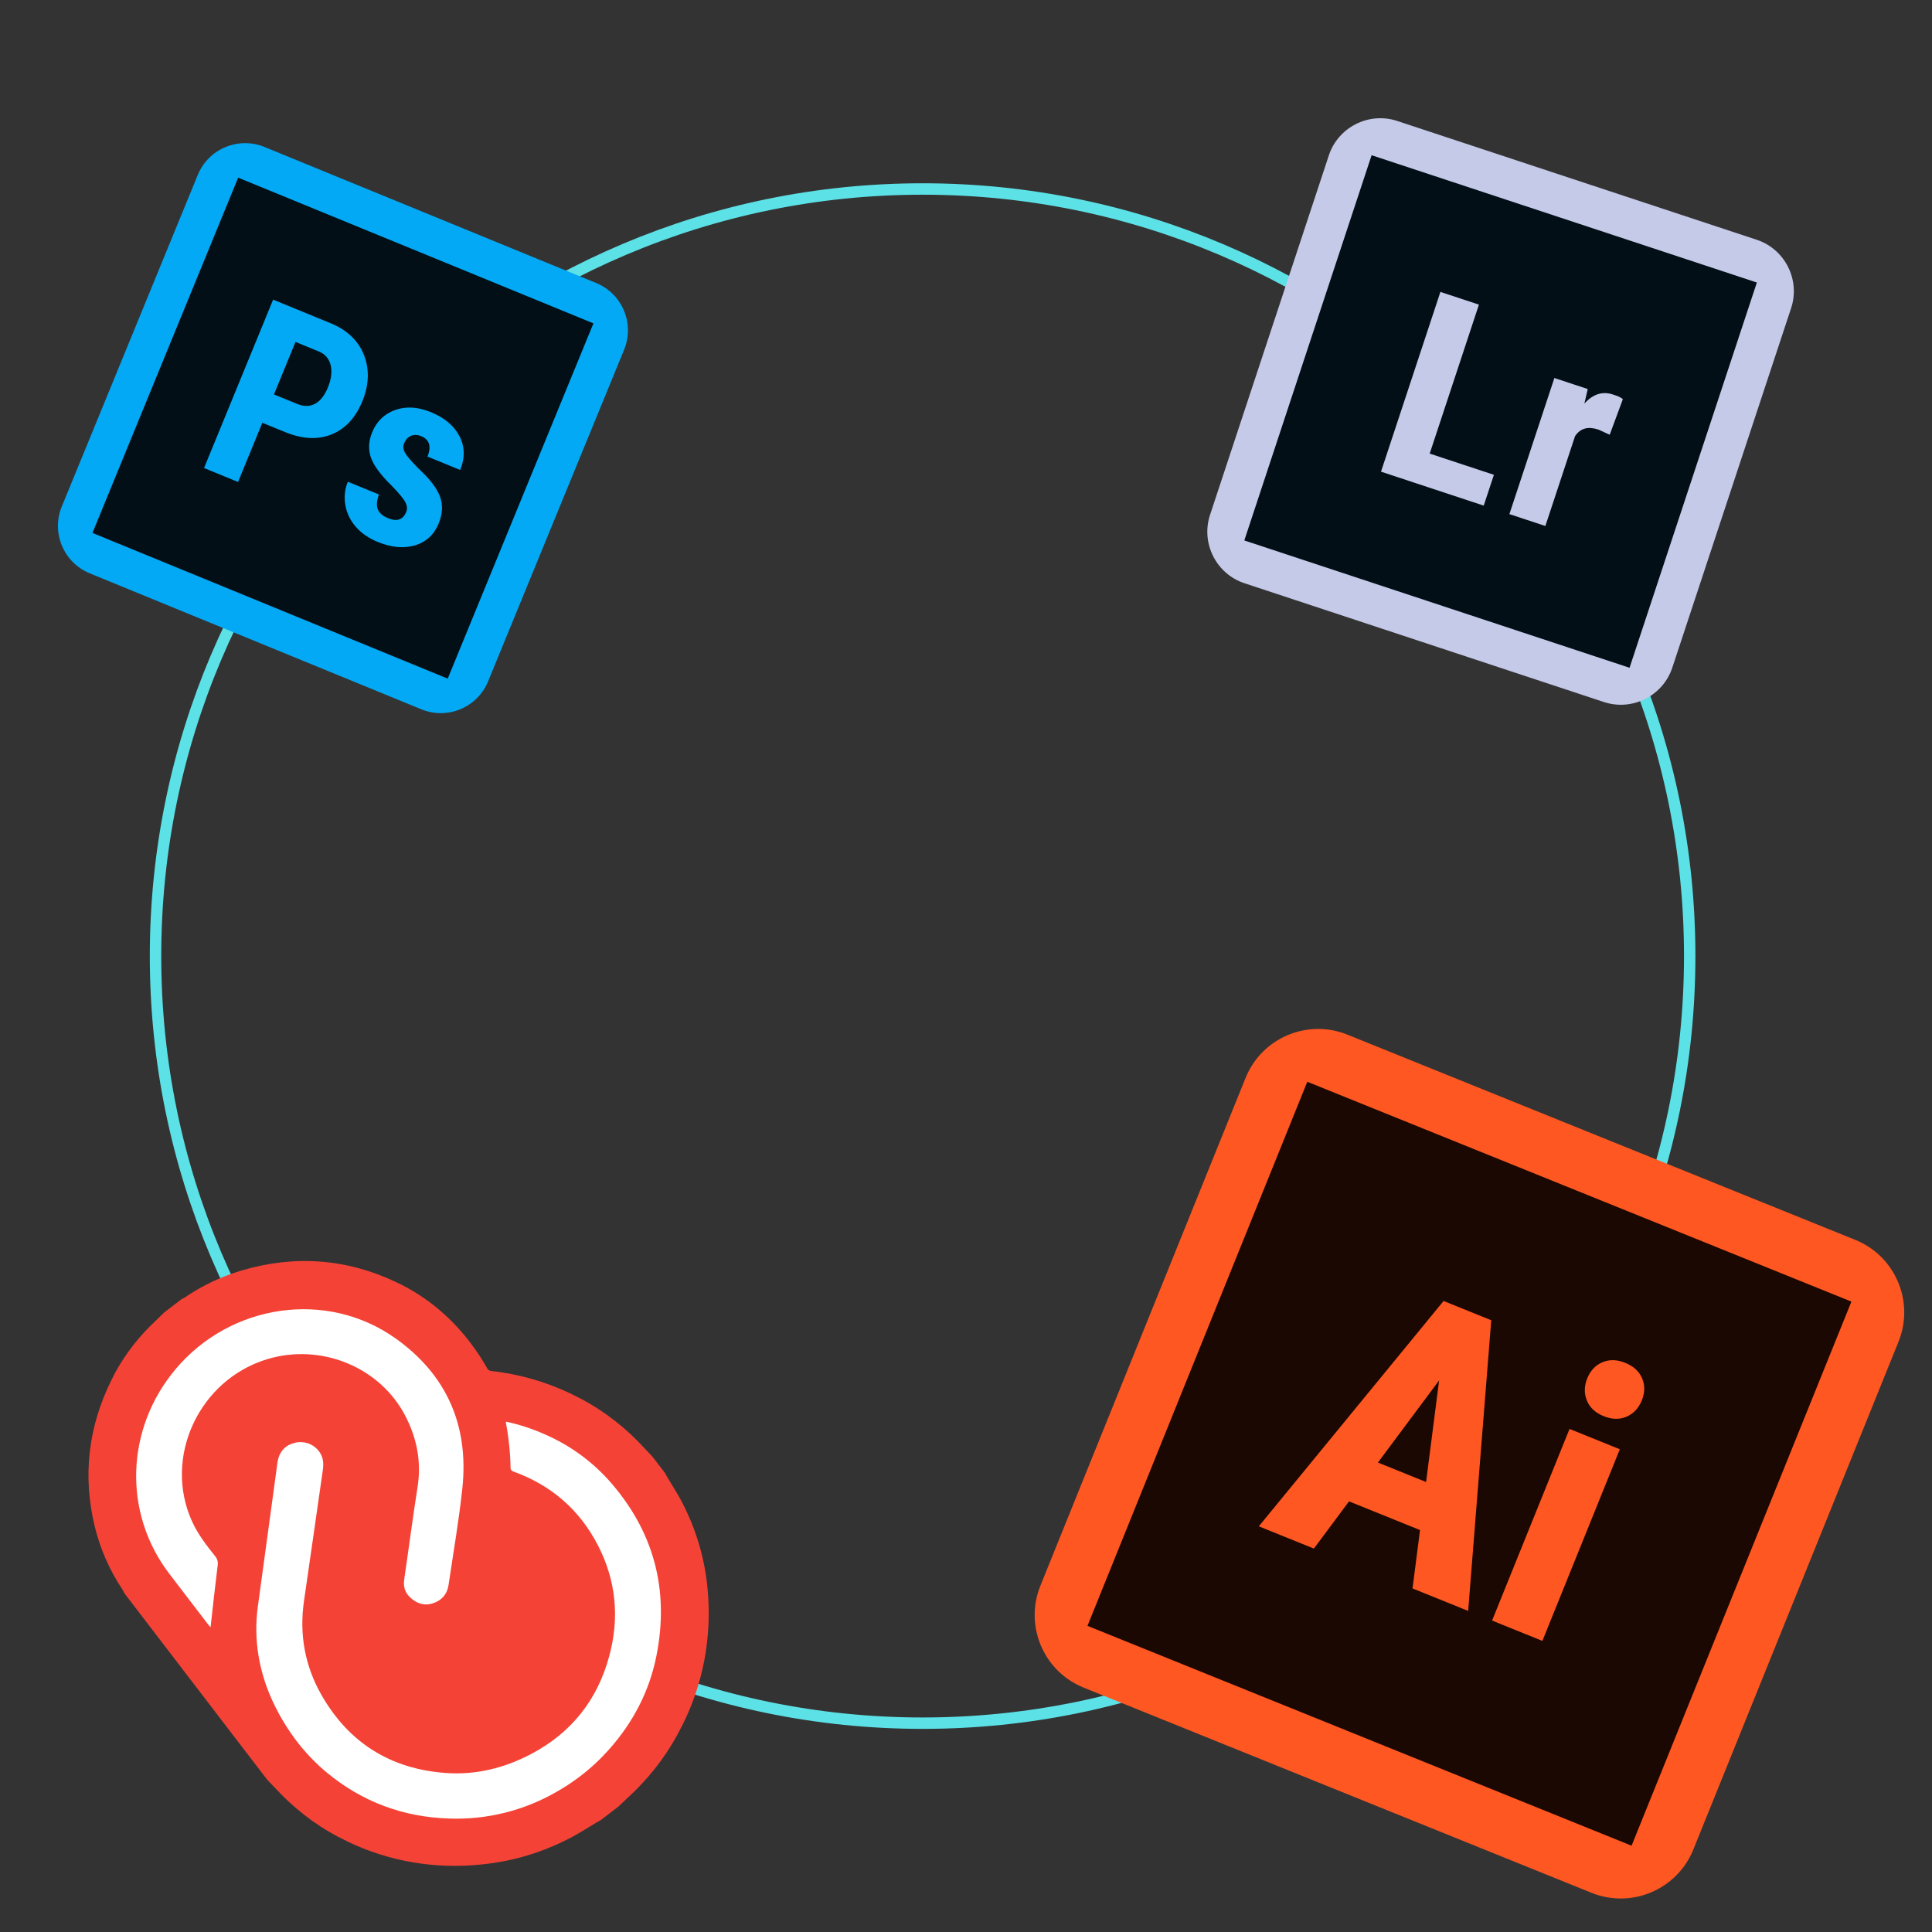
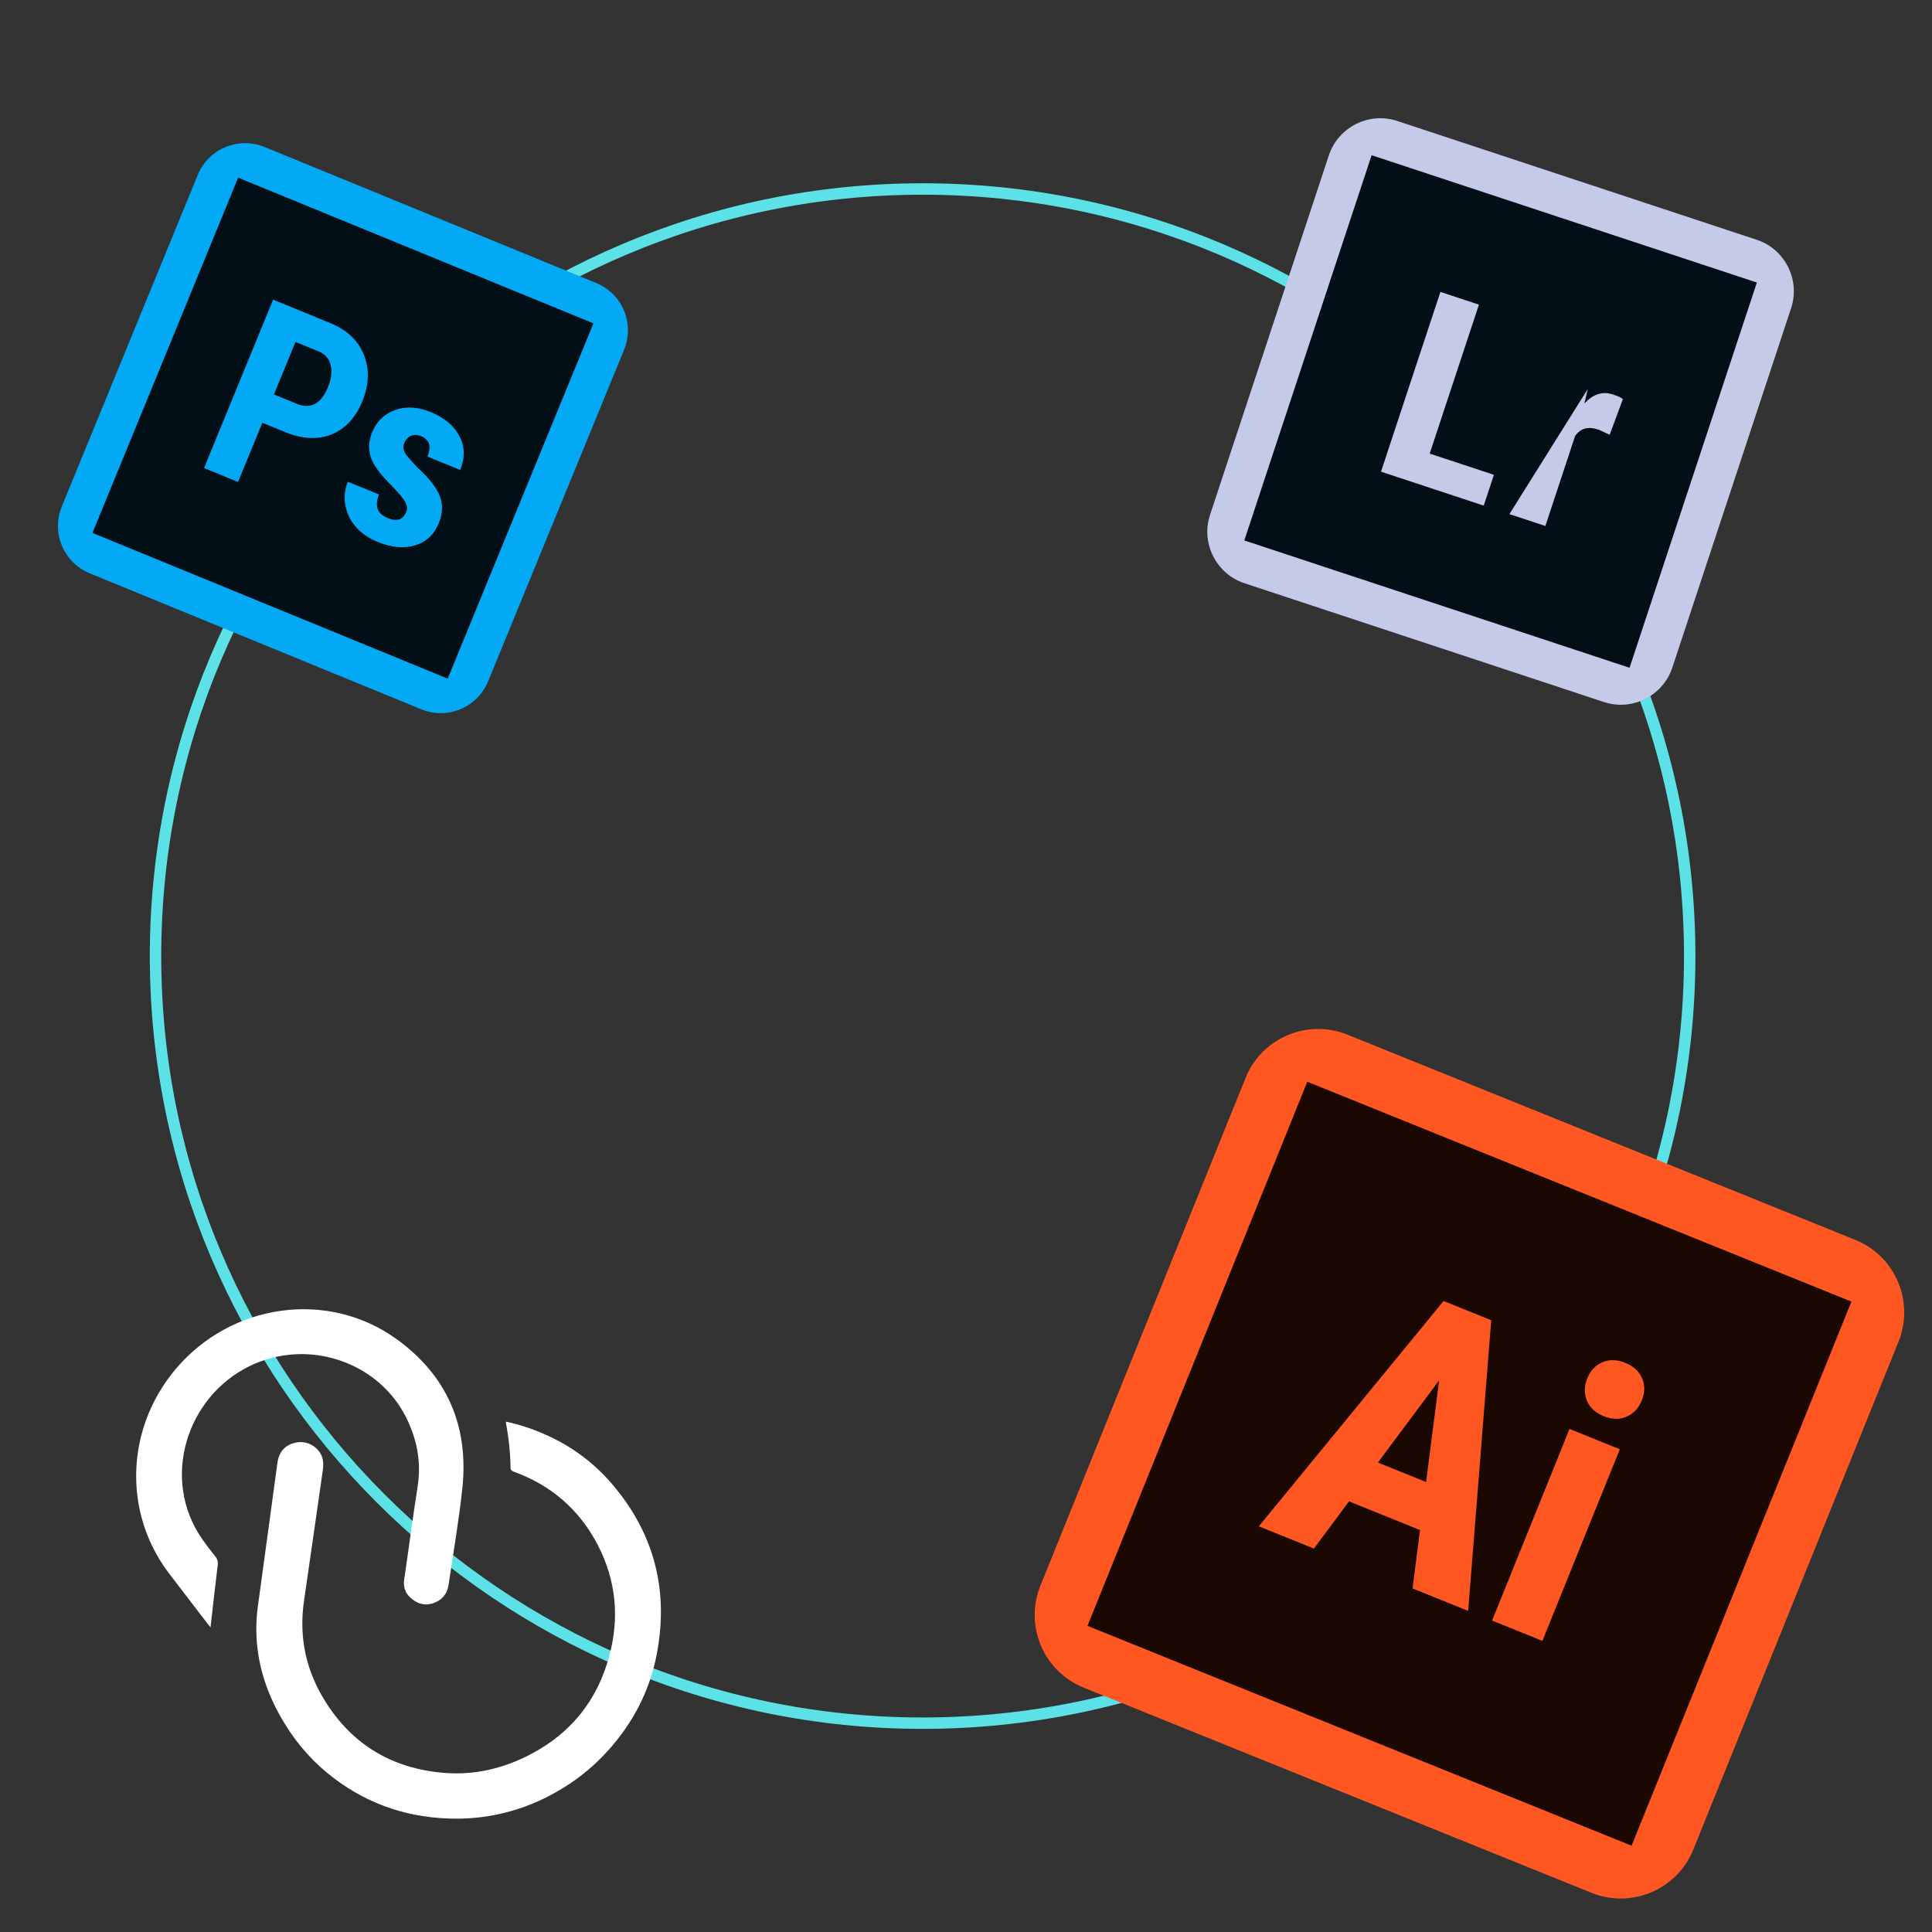
<svg xmlns="http://www.w3.org/2000/svg" width="500" zoomAndPan="magnify" viewBox="0 0 375 375" height="500" preserveAspectRatio="xMidYMid meet" version="1.0">
  <rect x="0" y="0" width="375" height="375" fill="#333333" stroke="none" />
  <defs>
    <clipPath id="7ba9dd447d">
      <path d="M 29.078 35.574 L 329.078 35.574 L 329.078 335.574 L 29.078 335.574 Z M 29.078 35.574 " clip-rule="nonzero" />
    </clipPath>
    <clipPath id="e814096d49">
      <path d="M 200 199 L 370 199 L 370 369 L 200 369 Z M 200 199 " clip-rule="nonzero" />
    </clipPath>
    <clipPath id="0b5a15433a">
      <path d="M 234.867 165.484 L 403.844 233.758 L 335.57 402.734 L 166.594 334.461 Z M 234.867 165.484 " clip-rule="nonzero" />
    </clipPath>
    <clipPath id="d1143f3bf7">
      <path d="M 234.867 165.484 L 403.844 233.758 L 335.57 402.734 L 166.594 334.461 Z M 234.867 165.484 " clip-rule="nonzero" />
    </clipPath>
    <clipPath id="a15212e365">
      <path d="M 234.867 165.484 L 403.844 233.758 L 335.57 402.734 L 166.594 334.461 Z M 234.867 165.484 " clip-rule="nonzero" />
    </clipPath>
    <clipPath id="3ffdbf05b6">
      <path d="M 211 209 L 360 209 L 360 359 L 211 359 Z M 211 209 " clip-rule="nonzero" />
    </clipPath>
    <clipPath id="5e43f4623d">
      <path d="M 234.867 165.484 L 403.844 233.758 L 335.57 402.734 L 166.594 334.461 Z M 234.867 165.484 " clip-rule="nonzero" />
    </clipPath>
    <clipPath id="d6cba553d8">
      <path d="M 234.867 165.484 L 403.844 233.758 L 335.57 402.734 L 166.594 334.461 Z M 234.867 165.484 " clip-rule="nonzero" />
    </clipPath>
    <clipPath id="2e0f64404f">
      <path d="M 234.867 165.484 L 403.844 233.758 L 335.57 402.734 L 166.594 334.461 Z M 234.867 165.484 " clip-rule="nonzero" />
    </clipPath>
    <clipPath id="02463180e8">
      <path d="M 267 267 L 280 267 L 280 288 L 267 288 Z M 267 267 " clip-rule="nonzero" />
    </clipPath>
    <clipPath id="7af563e6a5">
      <path d="M 234.867 165.484 L 403.844 233.758 L 335.57 402.734 L 166.594 334.461 Z M 234.867 165.484 " clip-rule="nonzero" />
    </clipPath>
    <clipPath id="57a121591a">
      <path d="M 234.867 165.484 L 403.844 233.758 L 335.57 402.734 L 166.594 334.461 Z M 234.867 165.484 " clip-rule="nonzero" />
    </clipPath>
    <clipPath id="168ff07f72">
      <path d="M 234.867 165.484 L 403.844 233.758 L 335.57 402.734 L 166.594 334.461 Z M 234.867 165.484 " clip-rule="nonzero" />
    </clipPath>
    <clipPath id="a3c25bfe27">
      <path d="M 11 27 L 122 27 L 122 139 L 11 139 Z M 11 27 " clip-rule="nonzero" />
    </clipPath>
    <clipPath id="a73604a526">
      <path d="M 34.023 5.312 L 144.355 50.562 L 99.105 160.895 L -11.227 115.645 Z M 34.023 5.312 " clip-rule="nonzero" />
    </clipPath>
    <clipPath id="af50ac1084">
      <path d="M 34.023 5.312 L 144.355 50.562 L 99.105 160.895 L -11.227 115.645 Z M 34.023 5.312 " clip-rule="nonzero" />
    </clipPath>
    <clipPath id="aa51d5e83c">
      <path d="M 34.023 5.312 L 144.355 50.562 L 99.105 160.895 L -11.227 115.645 Z M 34.023 5.312 " clip-rule="nonzero" />
    </clipPath>
    <clipPath id="a0309fc8f2">
      <path d="M 53 66 L 65 66 L 65 79 L 53 79 Z M 53 66 " clip-rule="nonzero" />
    </clipPath>
    <clipPath id="30d5e60301">
      <path d="M 34.023 5.312 L 144.355 50.562 L 99.105 160.895 L -11.227 115.645 Z M 34.023 5.312 " clip-rule="nonzero" />
    </clipPath>
    <clipPath id="7b864f84b9">
      <path d="M 34.023 5.312 L 144.355 50.562 L 99.105 160.895 L -11.227 115.645 Z M 34.023 5.312 " clip-rule="nonzero" />
    </clipPath>
    <clipPath id="509166057b">
      <path d="M 34.023 5.312 L 144.355 50.562 L 99.105 160.895 L -11.227 115.645 Z M 34.023 5.312 " clip-rule="nonzero" />
    </clipPath>
    <clipPath id="62dda9232a">
      <path d="M 17 34 L 116 34 L 116 132 L 17 132 Z M 17 34 " clip-rule="nonzero" />
    </clipPath>
    <clipPath id="aa9f748126">
      <path d="M 34.023 5.312 L 144.355 50.562 L 99.105 160.895 L -11.227 115.645 Z M 34.023 5.312 " clip-rule="nonzero" />
    </clipPath>
    <clipPath id="9c9063ebaa">
      <path d="M 34.023 5.312 L 144.355 50.562 L 99.105 160.895 L -11.227 115.645 Z M 34.023 5.312 " clip-rule="nonzero" />
    </clipPath>
    <clipPath id="36084cb65a">
      <path d="M 34.023 5.312 L 144.355 50.562 L 99.105 160.895 L -11.227 115.645 Z M 34.023 5.312 " clip-rule="nonzero" />
    </clipPath>
    <clipPath id="43b212575e">
      <path d="M 234 22 L 349 22 L 349 137 L 234 137 Z M 234 22 " clip-rule="nonzero" />
    </clipPath>
    <clipPath id="12ea8e774e">
      <path d="M 251.211 0.285 L 370.848 39.82 L 331.312 159.457 L 211.676 119.922 Z M 251.211 0.285 " clip-rule="nonzero" />
    </clipPath>
    <clipPath id="09570a42df">
      <path d="M 251.211 0.285 L 370.848 39.82 L 331.312 159.457 L 211.676 119.922 Z M 251.211 0.285 " clip-rule="nonzero" />
    </clipPath>
    <clipPath id="a69eb0ba88">
      <path d="M 251.211 0.285 L 370.848 39.82 L 331.312 159.457 L 211.676 119.922 Z M 251.211 0.285 " clip-rule="nonzero" />
    </clipPath>
    <clipPath id="83c1af1c63">
      <path d="M 241 30 L 342 30 L 342 130 L 241 130 Z M 241 30 " clip-rule="nonzero" />
    </clipPath>
    <clipPath id="ddb446121a">
      <path d="M 251.211 0.285 L 370.848 39.82 L 331.312 159.457 L 211.676 119.922 Z M 251.211 0.285 " clip-rule="nonzero" />
    </clipPath>
    <clipPath id="cecc1f1c4f">
      <path d="M 251.211 0.285 L 370.848 39.82 L 331.312 159.457 L 211.676 119.922 Z M 251.211 0.285 " clip-rule="nonzero" />
    </clipPath>
    <clipPath id="560c9450a2">
      <path d="M 251.211 0.285 L 370.848 39.82 L 331.312 159.457 L 211.676 119.922 Z M 251.211 0.285 " clip-rule="nonzero" />
    </clipPath>
    <clipPath id="130d4b9ced">
      <path d="M 93 361 L 94 361 L 94 362 L 93 362 Z M 93 361 " clip-rule="nonzero" />
    </clipPath>
    <clipPath id="d6d299ea32">
      <path d="M 78.094 219.344 L 156.988 322.352 L 79.582 381.637 L 0.688 278.629 Z M 78.094 219.344 " clip-rule="nonzero" />
    </clipPath>
    <clipPath id="bd61bbbe02">
      <path d="M 78.094 219.344 L 156.988 322.352 L 79.582 381.637 L 0.688 278.629 Z M 78.094 219.344 " clip-rule="nonzero" />
    </clipPath>
    <clipPath id="2d5aea7cea">
      <path d="M 78.094 219.344 L 156.988 322.352 L 79.582 381.637 L 0.688 278.629 Z M 78.094 219.344 " clip-rule="nonzero" />
    </clipPath>
    <clipPath id="db63907014">
      <path d="M 137 308 L 138 308 L 138 309 L 137 309 Z M 137 308 " clip-rule="nonzero" />
    </clipPath>
    <clipPath id="1989b6a09d">
      <path d="M 78.094 219.344 L 156.988 322.352 L 79.582 381.637 L 0.688 278.629 Z M 78.094 219.344 " clip-rule="nonzero" />
    </clipPath>
    <clipPath id="f5cb2ee7bd">
      <path d="M 78.094 219.344 L 156.988 322.352 L 79.582 381.637 L 0.688 278.629 Z M 78.094 219.344 " clip-rule="nonzero" />
    </clipPath>
    <clipPath id="2dc3d10399">
      <path d="M 78.094 219.344 L 156.988 322.352 L 79.582 381.637 L 0.688 278.629 Z M 78.094 219.344 " clip-rule="nonzero" />
    </clipPath>
    <clipPath id="b620f158d2">
      <path d="M 18 295 L 19 295 L 19 297 L 18 297 Z M 18 295 " clip-rule="nonzero" />
    </clipPath>
    <clipPath id="67d8375ded">
      <path d="M 78.094 219.344 L 156.988 322.352 L 79.582 381.637 L 0.688 278.629 Z M 78.094 219.344 " clip-rule="nonzero" />
    </clipPath>
    <clipPath id="0b8d3ddec9">
      <path d="M 78.094 219.344 L 156.988 322.352 L 79.582 381.637 L 0.688 278.629 Z M 78.094 219.344 " clip-rule="nonzero" />
    </clipPath>
    <clipPath id="f172f9a342">
      <path d="M 78.094 219.344 L 156.988 322.352 L 79.582 381.637 L 0.688 278.629 Z M 78.094 219.344 " clip-rule="nonzero" />
    </clipPath>
    <clipPath id="378ff5a0c0">
      <path d="M 17 244 L 138 244 L 138 363 L 17 363 Z M 17 244 " clip-rule="nonzero" />
    </clipPath>
    <clipPath id="96c57b67ae">
-       <path d="M 78.094 219.344 L 156.988 322.352 L 79.582 381.637 L 0.688 278.629 Z M 78.094 219.344 " clip-rule="nonzero" />
-     </clipPath>
+       </clipPath>
    <clipPath id="6b87dc6935">
      <path d="M 78.094 219.344 L 156.988 322.352 L 79.582 381.637 L 0.688 278.629 Z M 78.094 219.344 " clip-rule="nonzero" />
    </clipPath>
    <clipPath id="2307a3ad8a">
      <path d="M 78.094 219.344 L 156.988 322.352 L 79.582 381.637 L 0.688 278.629 Z M 78.094 219.344 " clip-rule="nonzero" />
    </clipPath>
    <clipPath id="32e4b5b174">
      <path d="M 49 275 L 129 275 L 129 354 L 49 354 Z M 49 275 " clip-rule="nonzero" />
    </clipPath>
    <clipPath id="3dabded955">
      <path d="M 78.094 219.344 L 156.988 322.352 L 79.582 381.637 L 0.688 278.629 Z M 78.094 219.344 " clip-rule="nonzero" />
    </clipPath>
    <clipPath id="dedfa56fb1">
      <path d="M 78.094 219.344 L 156.988 322.352 L 79.582 381.637 L 0.688 278.629 Z M 78.094 219.344 " clip-rule="nonzero" />
    </clipPath>
    <clipPath id="e22a8341fc">
      <path d="M 78.094 219.344 L 156.988 322.352 L 79.582 381.637 L 0.688 278.629 Z M 78.094 219.344 " clip-rule="nonzero" />
    </clipPath>
    <clipPath id="223f357bd9">
      <path d="M 26 254 L 90 254 L 90 316 L 26 316 Z M 26 254 " clip-rule="nonzero" />
    </clipPath>
    <clipPath id="4648ceec34">
      <path d="M 78.094 219.344 L 156.988 322.352 L 79.582 381.637 L 0.688 278.629 Z M 78.094 219.344 " clip-rule="nonzero" />
    </clipPath>
    <clipPath id="01aee7d9c3">
      <path d="M 78.094 219.344 L 156.988 322.352 L 79.582 381.637 L 0.688 278.629 Z M 78.094 219.344 " clip-rule="nonzero" />
    </clipPath>
    <clipPath id="ba45f02b9f">
      <path d="M 78.094 219.344 L 156.988 322.352 L 79.582 381.637 L 0.688 278.629 Z M 78.094 219.344 " clip-rule="nonzero" />
    </clipPath>
  </defs>
  <g clip-path="url(#7ba9dd447d)">
    <path fill="#5ce1e6" d="M 179.078 335.574 C 96.395 335.574 29.078 268.262 29.078 185.574 C 29.078 102.891 96.395 35.574 179.078 35.574 C 261.766 35.574 329.078 102.891 329.078 185.574 C 329.078 268.262 261.766 335.574 179.078 335.574 Z M 179.078 37.793 C 97.578 37.793 31.297 104.074 31.297 185.574 C 31.297 267.078 97.578 333.359 179.078 333.359 C 260.582 333.359 326.863 267.078 326.863 185.574 C 326.863 104.074 260.582 37.793 179.078 37.793 Z M 179.078 37.793 " fill-opacity="1" fill-rule="nonzero" />
  </g>
  <g clip-path="url(#e814096d49)">
    <g clip-path="url(#0b5a15433a)">
      <g clip-path="url(#d1143f3bf7)">
        <g clip-path="url(#a15212e365)">
          <path fill="#ff5722" d="M 241.766 209.223 C 244.906 201.445 253.758 197.688 261.535 200.828 L 360.105 240.656 C 367.883 243.797 371.641 252.648 368.5 260.426 L 328.672 358.996 C 325.531 366.773 316.676 370.531 308.902 367.391 L 210.328 327.562 C 202.555 324.422 198.797 315.57 201.938 307.793 Z M 241.766 209.223 " fill-opacity="1" fill-rule="nonzero" />
        </g>
      </g>
    </g>
  </g>
  <g clip-path="url(#3ffdbf05b6)">
    <g clip-path="url(#5e43f4623d)">
      <g clip-path="url(#d6cba553d8)">
        <g clip-path="url(#2e0f64404f)">
          <path fill="#1c0802" d="M 253.746 209.969 L 211.078 315.578 L 316.688 358.25 L 359.359 252.641 Z M 274.172 308.312 L 275.629 296.984 L 261.844 291.414 L 255.027 300.578 L 244.336 296.258 L 280.199 252.52 L 289.449 256.258 L 284.969 312.676 Z M 299.375 318.496 L 289.613 314.551 L 304.645 277.355 L 314.406 281.301 Z M 315.746 274.961 C 314.395 275.562 312.91 275.535 311.277 274.875 C 309.648 274.219 308.562 273.207 308.008 271.836 C 307.453 270.465 307.48 269.035 308.082 267.543 C 308.695 266.031 309.676 264.988 311.027 264.414 C 312.379 263.836 313.859 263.879 315.461 264.527 C 317.062 265.172 318.152 266.176 318.73 267.527 C 319.305 268.875 319.285 270.309 318.672 271.824 C 318.07 273.312 317.094 274.359 315.746 274.961 Z M 315.746 274.961 " fill-opacity="1" fill-rule="nonzero" />
        </g>
      </g>
    </g>
  </g>
  <g clip-path="url(#02463180e8)">
    <g clip-path="url(#7af563e6a5)">
      <g clip-path="url(#57a121591a)">
        <g clip-path="url(#168ff07f72)">
          <path fill="#1c0802" d="M 267.453 283.879 L 276.801 287.66 L 279.336 267.93 Z M 267.453 283.879 " fill-opacity="1" fill-rule="nonzero" />
        </g>
      </g>
    </g>
  </g>
  <g clip-path="url(#a3c25bfe27)">
    <g clip-path="url(#a73604a526)">
      <g clip-path="url(#af50ac1084)">
        <g clip-path="url(#aa51d5e83c)">
          <path fill="#03a9f4" d="M 38.387 33.953 C 40.469 28.875 46.273 26.449 51.352 28.531 L 115.711 54.926 C 120.789 57.008 123.219 62.812 121.137 67.891 L 94.742 132.25 C 92.66 137.328 86.855 139.758 81.777 137.676 L 17.414 111.281 C 12.34 109.195 9.91 103.391 11.992 98.316 Z M 38.387 33.953 " fill-opacity="1" fill-rule="nonzero" />
        </g>
      </g>
    </g>
  </g>
  <g clip-path="url(#a0309fc8f2)">
    <g clip-path="url(#30d5e60301)">
      <g clip-path="url(#7b864f84b9)">
        <g clip-path="url(#509166057b)">
          <path fill="#020f16" d="M 61.957 68.254 L 57.355 66.367 L 53.176 76.559 L 57.711 78.418 C 58.969 78.934 60.109 78.922 61.137 78.383 C 62.16 77.84 62.996 76.785 63.641 75.211 C 64.309 73.578 64.488 72.141 64.184 70.887 C 63.875 69.633 63.133 68.754 61.957 68.254 Z M 61.957 68.254 " fill-opacity="1" fill-rule="nonzero" />
        </g>
      </g>
    </g>
  </g>
  <g clip-path="url(#62dda9232a)">
    <g clip-path="url(#aa9f748126)">
      <g clip-path="url(#9c9063ebaa)">
        <g clip-path="url(#36084cb65a)">
          <path fill="#020f16" d="M 46.227 34.484 L 17.945 103.441 L 86.902 131.723 L 115.184 62.766 Z M 64.359 84.316 C 61.699 85.395 58.688 85.242 55.32 83.859 L 50.918 82.059 L 46.207 93.551 L 39.605 90.844 L 53.012 58.16 L 64.145 62.727 C 67.379 64.051 69.543 66.113 70.645 68.906 C 71.742 71.699 71.637 74.699 70.324 77.898 C 69.012 81.102 67.023 83.238 64.359 84.316 Z M 80.547 105.852 C 78.379 106.5 75.965 106.277 73.316 105.191 C 71.535 104.461 70.105 103.469 69.031 102.215 C 67.957 100.961 67.285 99.551 67.023 97.996 C 66.762 96.438 66.926 94.941 67.516 93.504 L 73.555 95.98 C 73.133 97.098 73.047 98.035 73.309 98.789 C 73.566 99.543 74.25 100.145 75.355 100.598 C 77.062 101.297 78.23 100.879 78.863 99.336 C 79.086 98.797 79.031 98.195 78.703 97.527 C 78.371 96.859 77.48 95.773 76.016 94.266 C 73.836 92.129 72.484 90.293 71.973 88.75 C 71.457 87.207 71.547 85.594 72.238 83.902 C 73.113 81.777 74.598 80.336 76.699 79.582 C 78.801 78.828 81.117 78.969 83.645 80.004 C 86.305 81.098 88.156 82.66 89.195 84.695 C 90.234 86.727 90.273 88.902 89.324 91.223 L 82.969 88.617 C 83.781 86.645 83.363 85.316 81.715 84.641 C 81.043 84.367 80.406 84.348 79.797 84.586 C 79.188 84.828 78.734 85.324 78.43 86.074 C 78.207 86.609 78.25 87.184 78.562 87.793 C 78.875 88.402 79.762 89.453 81.23 90.945 C 83.43 92.969 84.816 94.781 85.406 96.398 C 85.996 98.012 85.906 99.754 85.141 101.621 C 84.25 103.793 82.719 105.203 80.547 105.852 Z M 80.547 105.852 " fill-opacity="1" fill-rule="nonzero" />
        </g>
      </g>
    </g>
  </g>
  <g clip-path="url(#43b212575e)">
    <g clip-path="url(#12ea8e774e)">
      <g clip-path="url(#09570a42df)">
        <g clip-path="url(#a69eb0ba88)">
          <path fill="#c5cae9" d="M 257.93 30.152 C 259.742 24.668 265.711 21.664 271.195 23.477 L 340.98 46.539 C 346.465 48.352 349.469 54.32 347.656 59.805 L 324.594 129.59 C 322.781 135.074 316.812 138.078 311.328 136.266 L 241.543 113.203 C 236.059 111.391 233.055 105.422 234.867 99.938 Z M 257.93 30.152 " fill-opacity="1" fill-rule="nonzero" />
        </g>
      </g>
    </g>
  </g>
  <g clip-path="url(#83c1af1c63)">
    <g clip-path="url(#ddb446121a)">
      <g clip-path="url(#cecc1f1c4f)">
        <g clip-path="url(#560c9450a2)">
-           <path fill="#020f16" d="M 266.23 30.129 L 241.52 104.902 L 316.293 129.613 L 341.004 54.84 Z M 287.988 98.141 L 268.051 91.551 L 279.582 56.66 L 287.059 59.129 L 277.504 88.043 L 289.965 92.16 Z M 312.441 84.383 L 310.281 83.391 C 308.285 82.734 306.793 83.07 305.719 84.648 L 299.953 102.094 L 292.973 99.789 L 301.703 73.371 L 308.184 75.512 L 307.527 78.336 C 309.266 76.422 311.09 75.918 313.086 76.578 C 313.832 76.824 314.582 77.07 314.996 77.484 Z M 312.441 84.383 " fill-opacity="1" fill-rule="nonzero" />
+           <path fill="#020f16" d="M 266.23 30.129 L 241.52 104.902 L 316.293 129.613 L 341.004 54.84 Z M 287.988 98.141 L 268.051 91.551 L 279.582 56.66 L 287.059 59.129 L 277.504 88.043 L 289.965 92.16 Z M 312.441 84.383 L 310.281 83.391 C 308.285 82.734 306.793 83.07 305.719 84.648 L 299.953 102.094 L 292.973 99.789 L 308.184 75.512 L 307.527 78.336 C 309.266 76.422 311.09 75.918 313.086 76.578 C 313.832 76.824 314.582 77.07 314.996 77.484 Z M 312.441 84.383 " fill-opacity="1" fill-rule="nonzero" />
        </g>
      </g>
    </g>
  </g>
  <g clip-path="url(#130d4b9ced)">
    <g clip-path="url(#d6d299ea32)">
      <g clip-path="url(#bd61bbbe02)">
        <g clip-path="url(#2d5aea7cea)">
          <path fill="#000000" d="M 93.625 361.879 C 93.613 361.879 93.598 361.879 93.586 361.879 C 93.523 361.887 93.461 361.902 93.402 361.906 Z M 93.625 361.879 " fill-opacity="1" fill-rule="nonzero" />
        </g>
      </g>
    </g>
  </g>
  <g clip-path="url(#db63907014)">
    <g clip-path="url(#1989b6a09d)">
      <g clip-path="url(#f5cb2ee7bd)">
        <g clip-path="url(#2dc3d10399)">
          <path fill="#000000" d="M 137.367 308.641 C 137.367 308.652 137.367 308.668 137.367 308.688 C 137.375 308.742 137.383 308.797 137.387 308.848 Z M 137.367 308.641 " fill-opacity="1" fill-rule="nonzero" />
        </g>
      </g>
    </g>
  </g>
  <g clip-path="url(#b620f158d2)">
    <g clip-path="url(#67d8375ded)">
      <g clip-path="url(#0b8d3ddec9)">
        <g clip-path="url(#f172f9a342)">
          <path fill="#000000" d="M 18.359 296.16 C 18.34 296.07 18.309 295.992 18.289 295.906 Z M 18.359 296.16 " fill-opacity="1" fill-rule="nonzero" />
        </g>
      </g>
    </g>
  </g>
  <g clip-path="url(#378ff5a0c0)">
    <g clip-path="url(#96c57b67ae)">
      <g clip-path="url(#6b87dc6935)">
        <g clip-path="url(#2307a3ad8a)">
          <path fill="#f44336" d="M 29.402 257.137 C 26.109 260.363 23.477 264.062 21.652 267.82 C 17.133 276.922 16.027 286.391 18.359 296.16 C 19.395 300.477 21.18 304.676 23.836 308.637 C 23.961 308.832 24.047 309.055 24.152 309.266 L 51.867 345.449 C 52.684 346.301 53.5 347.16 54.324 348.008 L 54.473 348.168 C 58.297 352.082 62.699 355.184 67.195 357.301 L 67.461 357.445 C 75.508 361.316 84.496 362.852 93.586 361.879 C 99.484 361.285 105.324 359.586 111.012 356.57 C 112.691 355.672 114.289 354.633 115.926 353.652 C 116.125 353.531 116.34 353.43 116.555 353.316 L 120.008 350.672 C 120.914 349.816 121.828 348.965 122.727 348.102 L 122.891 347.949 C 126.895 344.078 130.094 339.633 132.305 335.113 L 132.457 334.84 C 136.488 326.801 138.176 317.801 137.363 308.684 C 136.871 302.891 135.273 297.145 132.363 291.547 C 131.461 289.832 130.402 288.207 129.414 286.535 C 129.281 286.316 129.16 286.082 129.039 285.859 L 126.672 282.77 C 125.805 281.848 124.938 280.926 124.055 280.008 L 123.902 279.848 C 120.062 275.922 115.629 272.809 111.125 270.68 L 110.855 270.539 C 105.934 268.18 100.66 266.688 95.258 266.094 C 95.023 266.051 94.801 265.922 94.641 265.715 C 94.621 265.688 94.605 265.66 94.59 265.637 L 94.711 265.84 C 93.695 264.016 92.535 262.242 91.227 260.535 C 90.793 259.969 90.348 259.41 89.953 258.949 L 89.895 258.883 C 86.195 254.5 81.707 251.125 77.016 248.918 C 67.328 244.297 57.234 243.531 46.82 246.625 C 43.047 247.754 39.383 249.445 35.887 251.824 C 35.688 251.957 35.465 252.047 35.254 252.152 L 31.898 254.723 L 29.543 257.012 Z M 29.402 257.137 " fill-opacity="1" fill-rule="nonzero" />
        </g>
      </g>
    </g>
  </g>
  <g clip-path="url(#32e4b5b174)">
    <g clip-path="url(#3dabded955)">
      <g clip-path="url(#dedfa56fb1)">
        <g clip-path="url(#e22a8341fc)">
          <path fill="#ffffff" d="M 106.02 278.527 C 110.473 280.496 114.586 283.387 118.117 287.266 C 126.859 297.055 130.008 308.504 127.387 321.527 C 126.008 328.332 122.863 334.336 118.227 339.555 C 116.578 341.41 114.738 343.141 112.691 344.707 C 111.203 345.848 109.664 346.863 108.258 347.656 L 108.09 347.758 C 101.59 351.523 94.344 353.223 87.293 352.98 C 78.277 352.719 70.293 349.738 63.406 344.035 C 59.805 341.039 56.891 337.469 54.57 333.406 C 51.605 328.227 49.859 322.684 49.754 316.66 C 49.73 315.055 49.828 313.445 50.043 311.852 C 51.293 302.547 52.609 293.25 53.848 283.945 C 54.156 281.605 55.559 280.41 57.316 280.031 L 57.344 280.023 C 58.992 279.645 60.785 280.227 61.883 281.66 C 62.012 281.824 62.133 282 62.219 282.156 C 62.797 283.152 62.816 284.246 62.656 285.371 C 61.438 293.805 60.254 302.238 59.016 310.668 C 58.047 317.234 59.188 323.398 62.434 329.062 C 67.715 338.266 75.777 343.344 86.48 344.133 C 92.344 344.562 97.914 343.195 103.156 340.418 C 110.973 336.281 115.973 329.895 118.25 321.465 C 120.27 314.016 119.586 306.809 116.082 299.992 C 112.508 293.039 106.98 288.25 99.582 285.598 C 99.375 285.523 99.109 285.25 99.105 285.062 C 99.055 282.07 98.754 279.086 98.195 276.156 C 98.191 276.121 98.215 276.074 98.25 275.949 C 100.844 276.512 103.391 277.332 106.02 278.527 Z M 106.02 278.527 " fill-opacity="1" fill-rule="nonzero" />
        </g>
      </g>
    </g>
  </g>
  <g clip-path="url(#223f357bd9)">
    <g clip-path="url(#4648ceec34)">
      <g clip-path="url(#01aee7d9c3)">
        <g clip-path="url(#ba45f02b9f)">
          <path fill="#ffffff" d="M 76.742 259.758 C 86.656 266.789 91.039 276.652 89.742 288.863 C 89.07 295.16 87.984 301.418 87.055 307.688 C 86.785 309.465 85.695 310.668 83.992 311.211 C 82.258 311.762 80.766 311.184 79.527 309.977 C 78.57 309.043 78.258 307.891 78.461 306.539 C 79.34 300.566 80.109 294.586 81.051 288.621 C 81.824 283.738 80.918 279.195 78.723 274.918 C 73.828 265.367 62.375 260.652 51.898 263.805 C 38.625 267.797 31.621 282.891 37.281 295.312 C 38.418 297.812 40.078 299.965 41.781 302.082 C 41.801 302.105 41.816 302.129 41.836 302.156 C 42.234 302.672 42.363 303.312 42.242 303.906 C 41.773 307.645 41.375 311.387 40.949 315.125 L 40.953 315.074 C 40.934 315.316 40.906 315.555 40.875 315.863 C 40.672 315.625 40.527 315.477 40.402 315.312 L 32.848 305.445 C 23.84 293.656 24.355 277.293 34.105 265.727 C 44.805 253.035 63.406 250.305 76.742 259.758 Z M 76.742 259.758 " fill-opacity="1" fill-rule="nonzero" />
        </g>
      </g>
    </g>
  </g>
</svg>